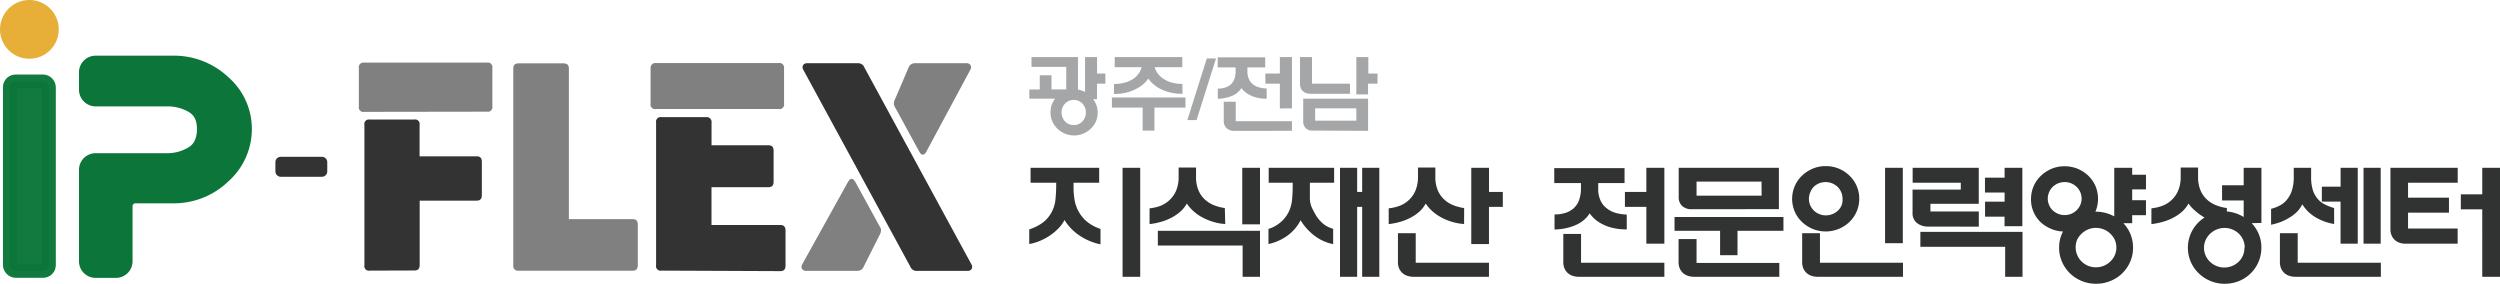
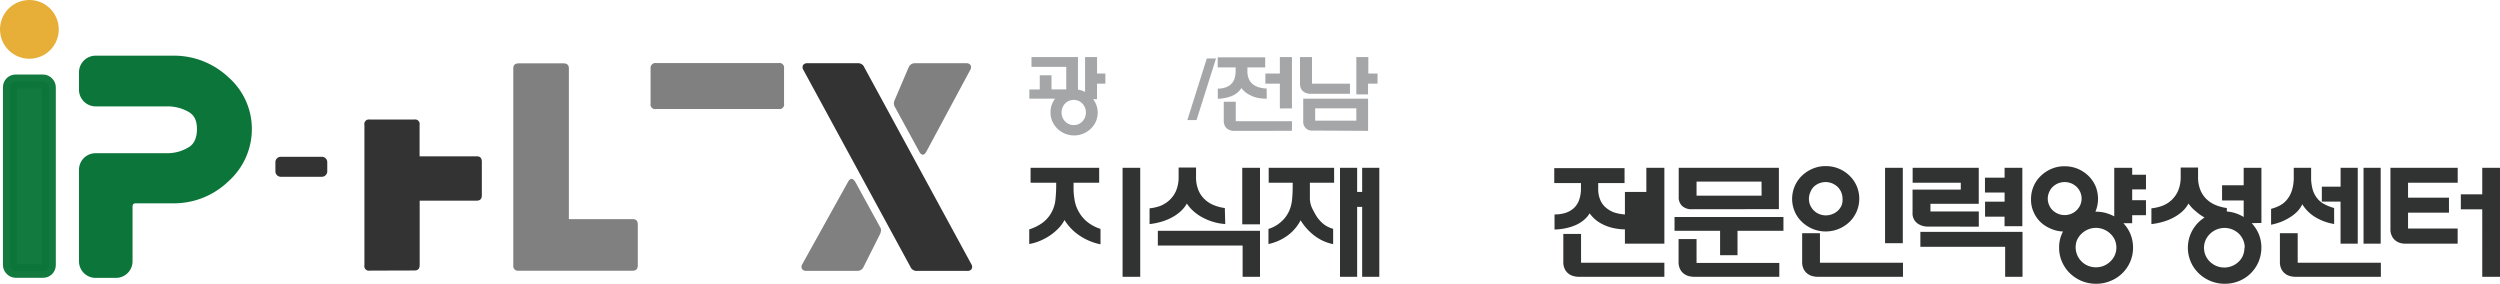
<svg xmlns="http://www.w3.org/2000/svg" viewBox="0 0 543.75 61.72">
  <defs>
    <style>.cls-1{fill:#a5a6a8;}.cls-2{fill:#313232;}.cls-3{fill:#333;}.cls-4,.cls-6{fill:#0c763a;stroke:#0c763a;stroke-miterlimit:10;stroke-width:3px;}.cls-4{isolation:isolate;opacity:0.97;}.cls-5{fill:#e7ae38;}.cls-7{fill:gray;}</style>
  </defs>
  <g id="레이어_2" data-name="레이어 2">
    <g id="레이어_1-2" data-name="레이어 1">
      <path class="cls-1" d="M238.6,18.2v3.37h-.85a4.74,4.74,0,0,1,1,2.9,5.08,5.08,0,0,1-.41,2A5.22,5.22,0,0,1,230,28a4.91,4.91,0,0,1-1.11-1.59,4.59,4.59,0,0,1-.4-2,4.53,4.53,0,0,1,.26-1.59,5.11,5.11,0,0,1,.73-1.36h-5.6v-2h2.27V16.37h2.55v3.08h3.21V14.54h-7.56V12.41h10.11v7.08A4.86,4.86,0,0,1,236,20V12.41h2.61V16h1.81V18.2Zm-2.42,6.27a3,3,0,0,0-.19-1.06,3.29,3.29,0,0,0-.55-.87,2.72,2.72,0,0,0-.84-.59,2.62,2.62,0,0,0-1.06-.22,2.55,2.55,0,0,0-1.06.22,2.5,2.5,0,0,0-.84.59,2.67,2.67,0,0,0-.55.87,2.77,2.77,0,0,0-.2,1.06,2.69,2.69,0,0,0,.2,1.05,2.57,2.57,0,0,0,.55.87,2.51,2.51,0,0,0,1.9.81,2.5,2.5,0,0,0,1.9-.81,3.13,3.13,0,0,0,.55-.87,2.93,2.93,0,0,0,.19-1.1Z" />
-       <path class="cls-1" d="M251.09,23.41v5h-2.56v-5h-6.69V21.2h16v2.2Zm6.1-3a11.06,11.06,0,0,1-2.5-.26,8.89,8.89,0,0,1-2.09-.71,7.56,7.56,0,0,1-1.66-1.06,6.17,6.17,0,0,1-1.19-1.31,5.72,5.72,0,0,1-1.21,1.34,7.39,7.39,0,0,1-1.71,1.06,9.89,9.89,0,0,1-2.08.73,12,12,0,0,1-2.46.24V18.26a9,9,0,0,0,2.24-.26,6.16,6.16,0,0,0,1.78-.74,4.64,4.64,0,0,0,1.27-1.15,4.26,4.26,0,0,0,.72-1.5h-5.85v-2.2h14.7v2.2h-6a4.08,4.08,0,0,0,.77,1.51,5.15,5.15,0,0,0,1.32,1.14A6.13,6.13,0,0,0,255,18a8.31,8.31,0,0,0,2.17.25Z" />
      <path class="cls-1" d="M262.48,12.72h2l-4.23,13.39h-2Z" />
      <path class="cls-1" d="M275.51,21.47a8.87,8.87,0,0,1-2-.2,5.87,5.87,0,0,1-1.54-.54A5.77,5.77,0,0,1,270.8,20a4.89,4.89,0,0,1-.79-.85,4,4,0,0,1-.72.86,4.66,4.66,0,0,1-1.09.74,6.88,6.88,0,0,1-1.45.49,8.57,8.57,0,0,1-1.88.24V19.27a4.93,4.93,0,0,0,1.57-.22,3.27,3.27,0,0,0,1.23-.66,3,3,0,0,0,.79-1.16,5.15,5.15,0,0,0,.29-1.7v-.87h-3.9V12.47h10.33v2.19h-3.87v.87a4,4,0,0,0,.35,1.71,2.92,2.92,0,0,0,.9,1.13,3.77,3.77,0,0,0,1.32.64,6.75,6.75,0,0,0,1.62.24Zm-7,7a2.77,2.77,0,0,1-1.07-.18,2,2,0,0,1-.72-.48,1.67,1.67,0,0,1-.41-.67,2.07,2.07,0,0,1-.14-.78V22.13h2.61v4.23H281v2.09Zm9.86-4.88V18.2h-3.15V16h3.15V12.41H281V23.57Z" />
      <path class="cls-1" d="M285.09,20.4a2.77,2.77,0,0,1-1.07-.18,2.19,2.19,0,0,1-.72-.47,1.7,1.7,0,0,1-.41-.68,2.23,2.23,0,0,1-.14-.77V12.41h2.61V18.2h8.26v2.2Zm.38,8a1.87,1.87,0,0,1-1.5-.56,1.91,1.91,0,0,1-.52-1.38v-5h14.11v7ZM295,23.56h-8.95v2.68H295Zm2.55-5.36v2.33H295V12.41h2.61V16h2V18.2Z" />
      <path class="cls-2" d="M239.36,53.14a12.72,12.72,0,0,1-4.7-2,11,11,0,0,1-3.13-3.29,7.44,7.44,0,0,1-1.32,1.82,11.48,11.48,0,0,1-1.86,1.56,12.46,12.46,0,0,1-2.19,1.17,10.28,10.28,0,0,1-2.3.67V49.89a10.26,10.26,0,0,0,2.8-1.37,6.91,6.91,0,0,0,2.26-2.76,7.18,7.18,0,0,0,.65-2.45c.09-.91.14-1.82.15-2.74v-.83h-5.57V36.49h14.92v3.25H233.5v1a14.75,14.75,0,0,0,.18,2.49A7.91,7.91,0,0,0,236.17,48a8.91,8.91,0,0,0,3.19,1.79Zm4.8,7.07V36.49H248V60.2Z" />
      <path class="cls-2" d="M266.49,48.72a10.82,10.82,0,0,1-2.53-.44,11.87,11.87,0,0,1-2.31-.93,9.41,9.41,0,0,1-2-1.36,8.25,8.25,0,0,1-1.51-1.72A6.68,6.68,0,0,1,256.75,46a9.29,9.29,0,0,1-1.91,1.32,11.31,11.31,0,0,1-2.29.92,14.6,14.6,0,0,1-2.52.5V45.31a9.34,9.34,0,0,0,2.26-.5,6.26,6.26,0,0,0,2-1.22,6.12,6.12,0,0,0,1.49-2.06,7.61,7.61,0,0,0,.57-3.09v-2h3.79v2a7.35,7.35,0,0,0,.52,2.93,5.65,5.65,0,0,0,1.38,2,6.33,6.33,0,0,0,2,1.26,9.55,9.55,0,0,0,2.36.62Zm3.78,11.48V53.4H251.83V50.2h22.22v10Zm-.08-11.41V36.49h3.86V48.8Z" />
      <path class="cls-2" d="M284.9,39.74v3.48a5.16,5.16,0,0,0,.51,2.11c.23.46.47.91.72,1.34a6,6,0,0,0,.89,1.24A6.21,6.21,0,0,0,288.24,49a6.34,6.34,0,0,0,1.72.77V53.1a9.86,9.86,0,0,1-4.13-1.89,12.07,12.07,0,0,1-2.95-3.3,9.53,9.53,0,0,1-2.79,3.29,11,11,0,0,1-4.2,1.88V49.79a7.15,7.15,0,0,0,2.53-1.36,7,7,0,0,0,2-2.61,8.13,8.13,0,0,0,.61-2.48c.09-.94.13-1.86.13-2.77v-.83h-5.22V36.49h14.23v3.25ZM296.27,60.2V45h-1.09V60.2h-3.73V36.49h3.73v5.25h1.09V36.49H300V60.2Z" />
-       <path class="cls-2" d="M318.44,48.72a11.36,11.36,0,0,1-2.53-.44,11.87,11.87,0,0,1-2.31-.93,10.08,10.08,0,0,1-2-1.36,8.21,8.21,0,0,1-1.5-1.72A7.12,7.12,0,0,1,308.75,46a9.5,9.5,0,0,1-1.9,1.32,11.31,11.31,0,0,1-2.29.92,14.6,14.6,0,0,1-2.52.5V45.31a9.75,9.75,0,0,0,2.25-.5,6.08,6.08,0,0,0,3.54-3.28,7.62,7.62,0,0,0,.58-3.09v-2h3.78v2a7.35,7.35,0,0,0,.52,2.93,5.65,5.65,0,0,0,1.38,2,6.33,6.33,0,0,0,2,1.26,10,10,0,0,0,2.36.62ZM307.52,60.2a4.28,4.28,0,0,1-1.59-.26,3,3,0,0,1-1.06-.71,2.75,2.75,0,0,1-.62-1,3.24,3.24,0,0,1-.2-1.15V50.72h3.87v6.42h15.93V60.2ZM323.85,45v8.08H320V36.49h3.86v5.25h3V45Z" />
-       <path class="cls-2" d="M353.82,49.89a12.42,12.42,0,0,1-2.92-.29,9.57,9.57,0,0,1-2.29-.8,7.87,7.87,0,0,1-1.72-1.13,7.24,7.24,0,0,1-1.14-1.27,5.69,5.69,0,0,1-1.06,1.28,7.29,7.29,0,0,1-1.61,1.1,10.22,10.22,0,0,1-2.19.78,13.07,13.07,0,0,1-2.78.36V46.64a7.71,7.71,0,0,0,2.33-.32,5,5,0,0,0,1.81-1,4.43,4.43,0,0,0,1.17-1.72,7.47,7.47,0,0,0,.44-2.52V39.82h-5.81V36.57h15.29v3.25h-5.73V41.1a6,6,0,0,0,.52,2.55,4.4,4.4,0,0,0,1.34,1.66,5.56,5.56,0,0,0,1.95,1,10.79,10.79,0,0,0,2.4.36ZM343.48,60.2a4.23,4.23,0,0,1-1.58-.26,3,3,0,0,1-1.07-.71,2.87,2.87,0,0,1-.61-1,3.24,3.24,0,0,1-.2-1.15v-6.2h3.86v6.26H362V60.2ZM358.08,53V45h-4.66V41.74h4.66V36.49H362V53Z" />
+       <path class="cls-2" d="M353.82,49.89a12.42,12.42,0,0,1-2.92-.29,9.57,9.57,0,0,1-2.29-.8,7.87,7.87,0,0,1-1.72-1.13,7.24,7.24,0,0,1-1.14-1.27,5.69,5.69,0,0,1-1.06,1.28,7.29,7.29,0,0,1-1.61,1.1,10.22,10.22,0,0,1-2.19.78,13.07,13.07,0,0,1-2.78.36V46.64a7.71,7.71,0,0,0,2.33-.32,5,5,0,0,0,1.81-1,4.43,4.43,0,0,0,1.17-1.72,7.47,7.47,0,0,0,.44-2.52V39.82h-5.81V36.57h15.29v3.25h-5.73V41.1a6,6,0,0,0,.52,2.55,4.4,4.4,0,0,0,1.34,1.66,5.56,5.56,0,0,0,1.95,1,10.79,10.79,0,0,0,2.4.36ZM343.48,60.2a4.23,4.23,0,0,1-1.58-.26,3,3,0,0,1-1.07-.71,2.87,2.87,0,0,1-.61-1,3.24,3.24,0,0,1-.2-1.15v-6.2h3.86v6.26H362V60.2ZM358.08,53h-4.66V41.74h4.66V36.49H362V53Z" />
      <path class="cls-2" d="M377.91,50.2v5.3h-3.79V50.2h-9.91v-3H387.9v3Zm-9.36,10a4.23,4.23,0,0,1-1.58-.26,3,3,0,0,1-1.07-.71,2.87,2.87,0,0,1-.61-1,3.24,3.24,0,0,1-.2-1.15V52H369v5.19h18V60.2Zm-.5-14.7a2.94,2.94,0,0,1-2.2-.72,2.57,2.57,0,0,1-.73-2V36.49h21.79v9Zm15.08-6H369v3.06h14.15Z" />
      <path class="cls-2" d="M404.39,43.2a7,7,0,0,1-2.15,5.09,7.49,7.49,0,0,1-8,1.49,7.64,7.64,0,0,1-2.32-1.52A6.75,6.75,0,0,1,390.35,46a7,7,0,0,1,1.58-7.79,7.64,7.64,0,0,1,2.32-1.52,7.06,7.06,0,0,1,2.84-.56,7.32,7.32,0,0,1,5.15,2.05,6.91,6.91,0,0,1,2.15,5Zm-8.95,17a4.28,4.28,0,0,1-1.59-.26,3,3,0,0,1-1.06-.71,2.75,2.75,0,0,1-.62-1,3.24,3.24,0,0,1-.2-1.15V50.72h3.87v6.42H413.9V60.2Zm5.31-17a3.63,3.63,0,0,0-.29-1.41,3.77,3.77,0,0,0-.78-1.15,4.11,4.11,0,0,0-1.18-.76,3.82,3.82,0,0,0-2.86,0,3.76,3.76,0,0,0-1.16.76,3.45,3.45,0,0,0-.73,1.16,3.53,3.53,0,0,0,.78,4,3.49,3.49,0,0,0,1.16.76,3.73,3.73,0,0,0,2.86,0,3.54,3.54,0,0,0,2-1.89A3.5,3.5,0,0,0,400.75,43.2ZM410,52.89V36.49h3.86V52.9Z" />
      <path class="cls-2" d="M419.39,49.28a3.83,3.83,0,0,1-2.41-.74,2.69,2.69,0,0,1-1-2.3v-5h10.49V39.74H416V36.49h14.38v7.84H419.87V46h10.52v3.3ZM436.12,60.2V53.68H417.68V50.43H439.9V60.2Zm-.13-11V47.12h-4.24V43.87H436v-2h-4.27V38.65H436V36.49h3.86V49.2Z" />
      <path class="cls-2" d="M463.75,46.8v1.74h-1.92a7.75,7.75,0,0,1,1.55,2.39,8,8,0,0,1,.56,2.93,7.63,7.63,0,0,1-.63,3.09A7.83,7.83,0,0,1,459,61.12a8.13,8.13,0,0,1-3.12.6,8.1,8.1,0,0,1-5.68-2.29,7.74,7.74,0,0,1-1.71-2.49,7.42,7.42,0,0,1-.63-3.08,7.17,7.17,0,0,1,.85-3.51,7.09,7.09,0,0,1-2.73-.64,7.27,7.27,0,0,1-2.27-1.51A6.76,6.76,0,0,1,442.26,46a6.51,6.51,0,0,1-.51-2.76,6.91,6.91,0,0,1,2.14-5,7.6,7.6,0,0,1,2.31-1.52,7.06,7.06,0,0,1,2.84-.56,7.5,7.5,0,0,1,2.84.54,7.74,7.74,0,0,1,2.32,1.51,7.12,7.12,0,0,1,1.55,2.21,7.26,7.26,0,0,1,.57,2.83,7,7,0,0,1-.57,2.79h.13a8.27,8.27,0,0,1,2.09.27,9.22,9.22,0,0,1,1.88.75V36.49h3.9V38h3V41.2h-3v2.34h3V46.8Zm-11-3.6a3.63,3.63,0,0,0-.29-1.41,3.8,3.8,0,0,0-.79-1.15,3.93,3.93,0,0,0-1.17-.76,3.85,3.85,0,0,0-2.87,0,3.76,3.76,0,0,0-1.16.76,3.45,3.45,0,0,0-.78,1.15,3.49,3.49,0,0,0,0,2.83,3.27,3.27,0,0,0,.78,1.13,3.78,3.78,0,0,0,4,.76,3.58,3.58,0,0,0,1.17-.76A3.51,3.51,0,0,0,452.75,43.2Zm7.56,10.65a4.29,4.29,0,0,0-.34-1.69,4.45,4.45,0,0,0-1-1.36,4.51,4.51,0,0,0-4.81-.9,4.64,4.64,0,0,0-2.39,2.26,4.35,4.35,0,0,0,2.39,5.65,4.57,4.57,0,0,0,3.41,0,4.45,4.45,0,0,0,1.4-.91A4.13,4.13,0,0,0,460.31,53.85Z" />
      <path class="cls-2" d="M489.75,48.54a8.16,8.16,0,0,1,1.54,2.39,7.56,7.56,0,0,1,.56,2.93,8,8,0,0,1-.62,3.09A7.78,7.78,0,0,1,487,61.12a8.13,8.13,0,0,1-3.12.6,8.1,8.1,0,0,1-5.67-2.29,7.66,7.66,0,0,1-1.72-2.49,7.77,7.77,0,0,1,3-9.63,10.56,10.56,0,0,1-1.9-1.35A8,8,0,0,1,476,44.27,6.68,6.68,0,0,1,474.64,46a9.5,9.5,0,0,1-1.9,1.32,11.31,11.31,0,0,1-2.29.92,14.6,14.6,0,0,1-2.52.5V45.31a9.75,9.75,0,0,0,2.25-.5,6.08,6.08,0,0,0,3.54-3.28,7.62,7.62,0,0,0,.58-3.09v-2h3.78v2a7.35,7.35,0,0,0,.52,2.93,5.65,5.65,0,0,0,1.38,2,6.33,6.33,0,0,0,2,1.26,10,10,0,0,0,2.36.62V46A8.11,8.11,0,0,1,488,47.2V43.6H483.3V40.3H488V36.49h3.86v12Zm-1.52,5.32a4.26,4.26,0,0,0-.35-1.69,4.6,4.6,0,0,0-.94-1.36,4.72,4.72,0,0,0-1.4-.9,4.52,4.52,0,0,0-4.81.9,4.34,4.34,0,0,0-1,1.39,4.19,4.19,0,0,0,.95,4.74,4.49,4.49,0,0,0,6.21,0,4.1,4.1,0,0,0,.94-1.35,4.23,4.23,0,0,0,.33-1.73Z" />
      <path class="cls-2" d="M507.68,48.72a11.41,11.41,0,0,1-4.15-1.52,8.37,8.37,0,0,1-2.78-2.77A5.92,5.92,0,0,1,499.66,46a7.74,7.74,0,0,1-1.56,1.24,11.49,11.49,0,0,1-1.94,1,14.18,14.18,0,0,1-2.2.64V45.42a8.55,8.55,0,0,0,1.88-.71,5,5,0,0,0,1.57-1.28,6.25,6.25,0,0,0,1.08-2,9.38,9.38,0,0,0,.4-2.93v-2h3.78v1.91A9.75,9.75,0,0,0,503,41.2a5.43,5.43,0,0,0,1,1.94,4.76,4.76,0,0,0,1.57,1.28,10.29,10.29,0,0,0,2.1.82ZM499.34,60.2a4.23,4.23,0,0,1-1.58-.26,3,3,0,0,1-1.07-.71,2.87,2.87,0,0,1-.61-1,3.24,3.24,0,0,1-.2-1.15V50.72h3.87v6.42h18.09V60.2ZM509.07,53V43.85H505V40.6h4.08V36.49h3.73V53Zm5,0V36.49h3.73V53Z" />
      <path class="cls-2" d="M523.11,53a3.68,3.68,0,0,1-1.32-.24,3,3,0,0,1-1-.64,2.66,2.66,0,0,1-.64-1,2.73,2.73,0,0,1-.23-1.16V36.49h14.63v3.25h-10.8V43h8.9v3.25h-8.9v3.46h10.79V53Zm16.78,7.21V45.53h-4.66V42.27h4.66V36.49h3.86V60.2Z" />
      <g id="레이어_2-2" data-name="레이어 2">
        <g id="레이어_1-2-2" data-name="레이어 1-2">
          <path class="cls-3" d="M70,34.1l-8.92,0a1.17,1.17,0,0,0-1.18,1.17h0v2a1.18,1.18,0,0,0,1.18,1.18H70a1.18,1.18,0,0,0,1.18-1.18h0v-2A1.17,1.17,0,0,0,70,34.1Z" />
          <rect class="cls-4" x="2.14" y="17.71" width="8.5" height="41.21" rx="1.25" />
          <circle class="cls-5" cx="6.39" cy="6.39" r="6.39" />
          <path class="cls-6" d="M48.66,17.9a15.75,15.75,0,0,0-11.12-4.29H20.8a2.12,2.12,0,0,0-2.12,2.12v3.8a2.13,2.13,0,0,0,2.12,2.11H36.44a10.64,10.64,0,0,1,5.39,1.43c1.67,1,2.51,2.63,2.51,5s-.84,4.23-2.51,5.23a10.35,10.35,0,0,1-5.39,1.52H20.8a2.11,2.11,0,0,0-2.12,2.11v19.9a2.11,2.11,0,0,0,2.12,2.11h4.4a2.11,2.11,0,0,0,2.13-2.1v-12a2.12,2.12,0,0,1,2.11-2.12h8.1a15.57,15.57,0,0,0,11.12-4.38,13.73,13.73,0,0,0,4.62-10.31A13.43,13.43,0,0,0,48.66,17.9Z" />
-           <path class="cls-7" d="M79.24,24.33a1,1,0,0,1-1.19-1.19V14.8a1,1,0,0,1,.87-1.18.86.86,0,0,1,.32,0H105.9a1,1,0,0,1,1.19.81h0a1.15,1.15,0,0,1,0,.37v8.3a1,1,0,0,1-1.19,1.19Z" />
          <path class="cls-3" d="M80.45,58.86a1,1,0,0,1-1.19-1.19V27.2A1,1,0,0,1,80.05,26h0a1.21,1.21,0,0,1,.38,0h9.64a1,1,0,0,1,1.19,1.19V34H103.7c.73,0,1.1.38,1.1,1.19v7.26c0,.81-.38,1.19-1.1,1.19H91.28v14c0,.79-.38,1.19-1.1,1.19Z" />
          <path class="cls-7" d="M111.64,57.66V14.88c0-.73.38-1.1,1.19-1.1h9.71c.81,0,1.19.38,1.19,1.1V47.66h13.9c.72,0,1.09.37,1.09,1.18V57.7c0,.79-.38,1.18-1.09,1.18H112.8a1,1,0,0,1-1.16-.91h0A1.61,1.61,0,0,1,111.64,57.66Z" />
          <path class="cls-7" d="M142.69,23.71a1,1,0,0,1-1.19-1.19V14.9a1.07,1.07,0,0,1,.92-1.19,1.22,1.22,0,0,1,.27,0h26.66a1,1,0,0,1,1.18.82,1.21,1.21,0,0,1,0,.38v7.61a1,1,0,0,1-1.18,1.19Z" />
-           <path class="cls-3" d="M143.89,58.86a1,1,0,0,1-1.19-1.19v-31a1,1,0,0,1,.78-1.19,1.21,1.21,0,0,1,.38,0h9.71a1.05,1.05,0,0,1,1.19,1.19v4.93h12.4c.74,0,1.1.38,1.1,1.2v6.73c0,.79-.36,1.18-1.1,1.18H154.75v8.23h15c.73,0,1.1.38,1.1,1.19v7.65c0,.8-.38,1.19-1.1,1.19Z" />
          <path class="cls-7" d="M187.85,58a1.45,1.45,0,0,1-1.44.91h-11a1.08,1.08,0,0,1-.95-.38,1,1,0,0,1,0-1l10-18c.5-.84,1-.84,1.55,0l5.35,9.77a1.3,1.3,0,0,1,.26.83,2.19,2.19,0,0,1-.2.76Z" />
          <path class="cls-3" d="M174.69,15.13a1,1,0,0,1,0-1,1.09,1.09,0,0,1,.95-.38h10.92a1.44,1.44,0,0,1,1.44.92l23.31,42.87a1,1,0,0,1,0,1,1.06,1.06,0,0,1-.94.38H199.45A1.45,1.45,0,0,1,198,58Z" />
          <path class="cls-7" d="M197.62,14.67a1.45,1.45,0,0,1,1.44-.92h11.06a1.08,1.08,0,0,1,.95.38,1,1,0,0,1,0,1L201.47,33c-.23.42-.49.64-.76.64s-.55-.22-.76-.64l-5.28-9.68a1.58,1.58,0,0,1-.06-1.6Z" />
        </g>
      </g>
    </g>
  </g>
</svg>